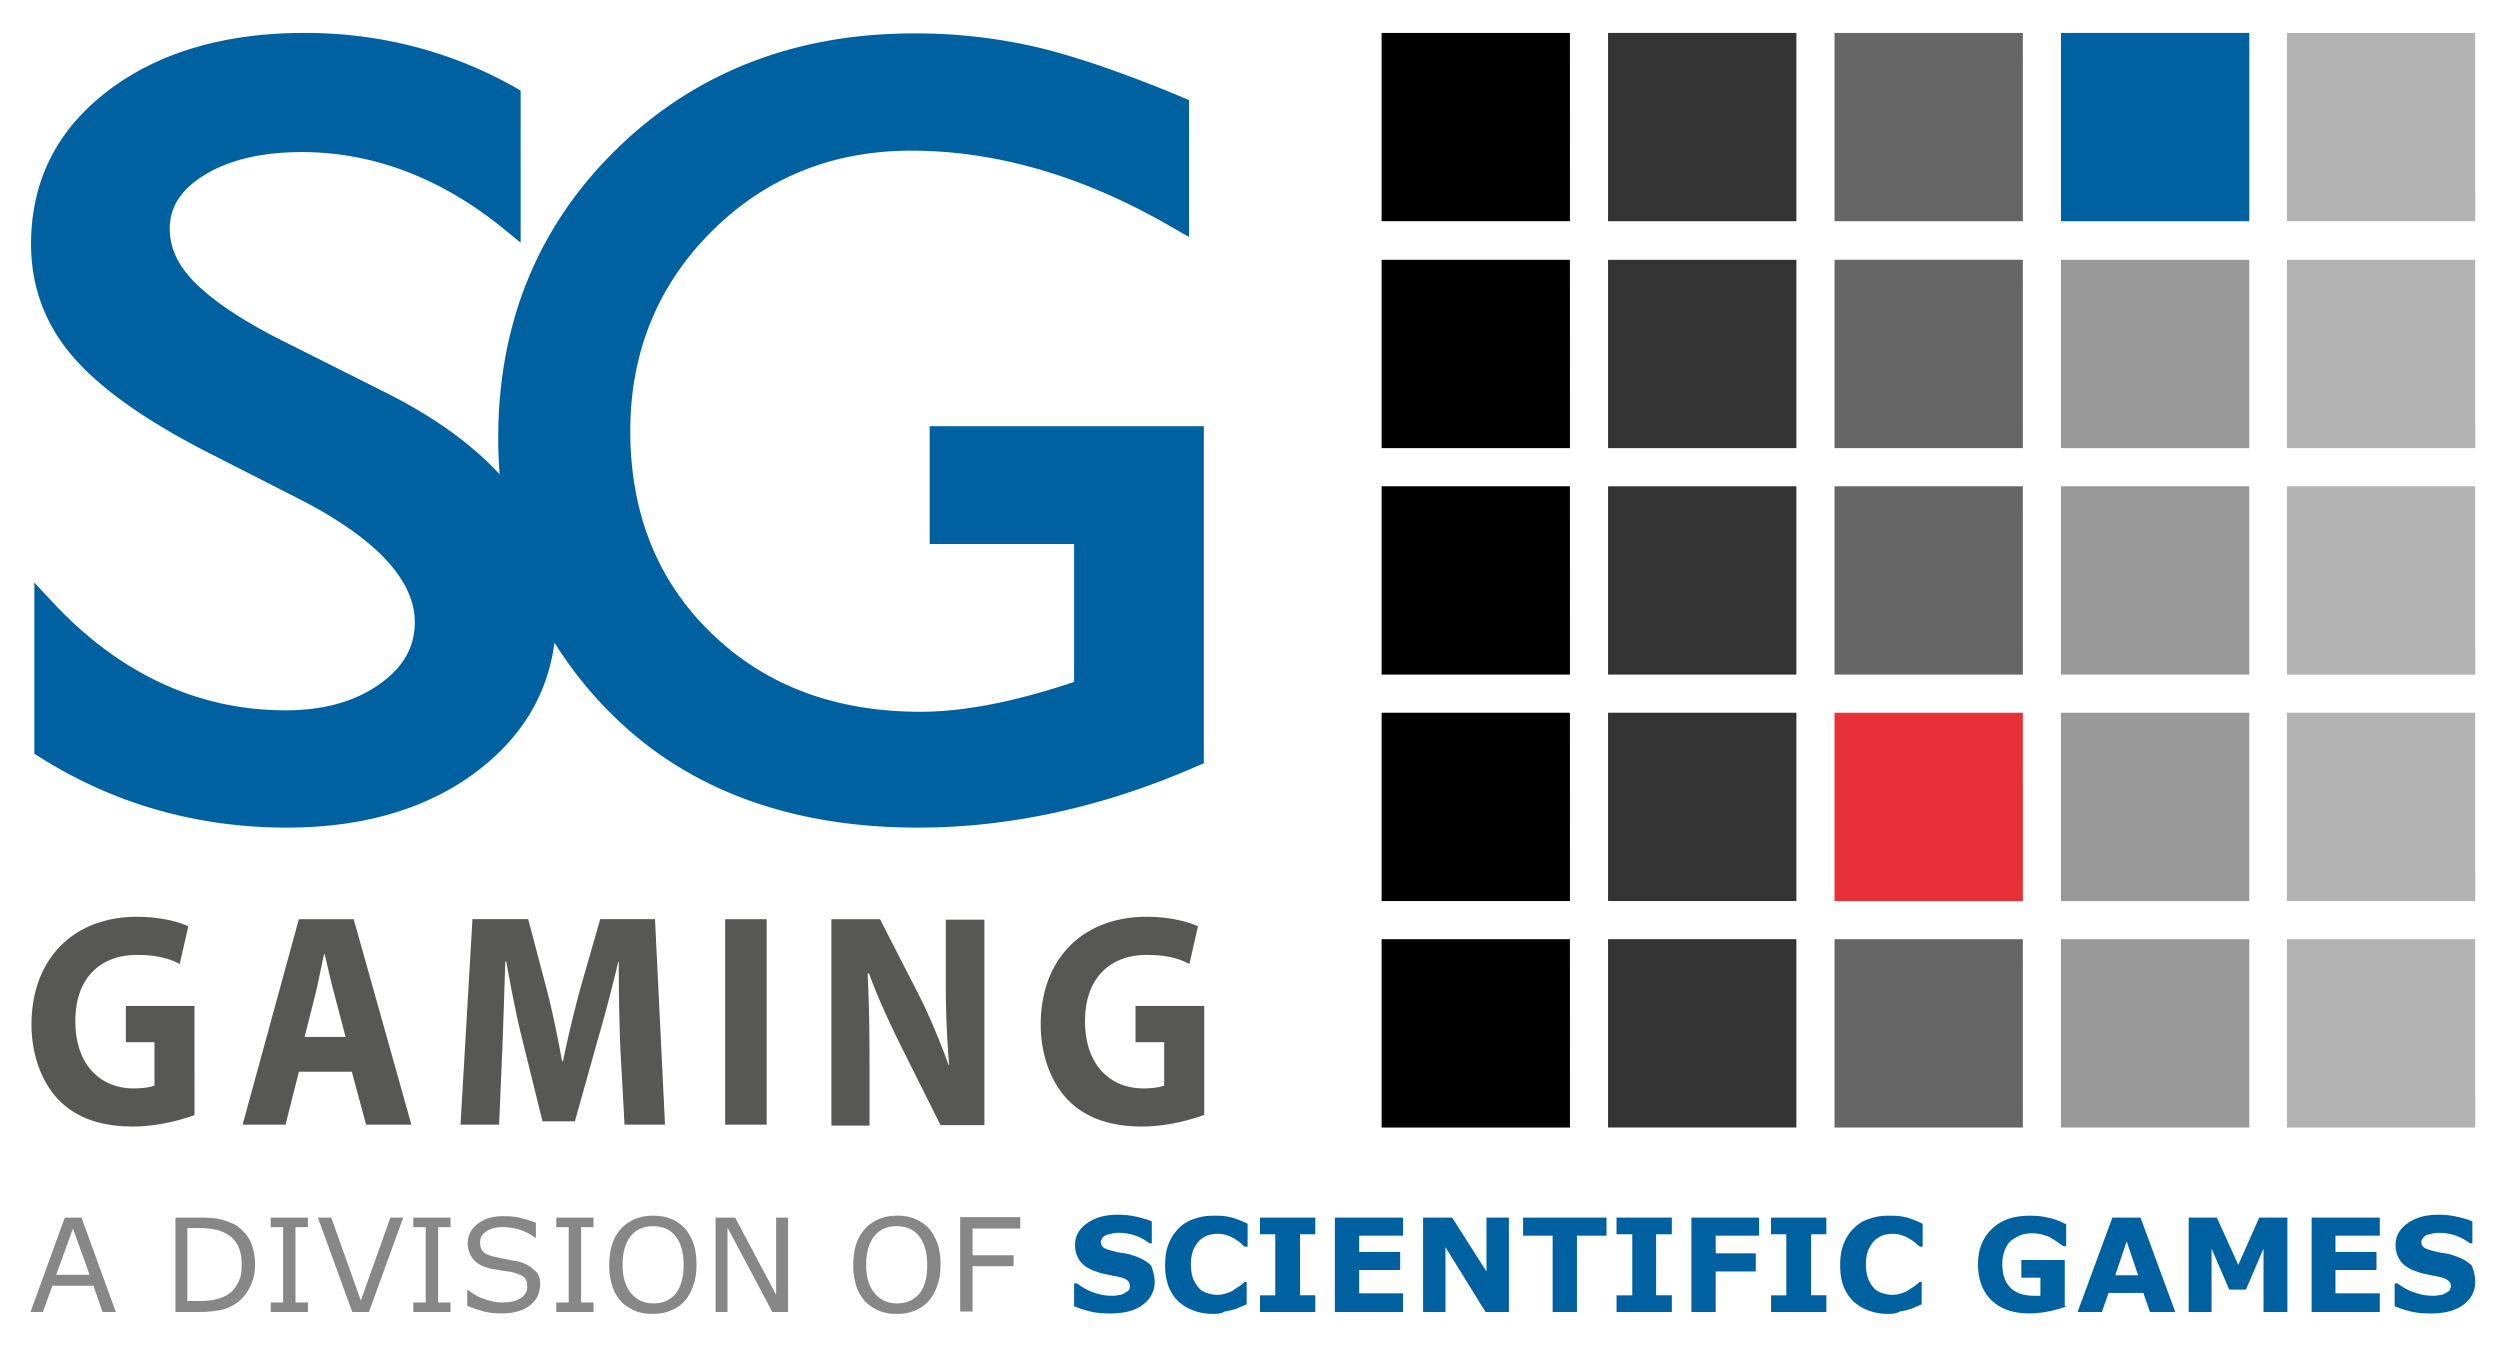
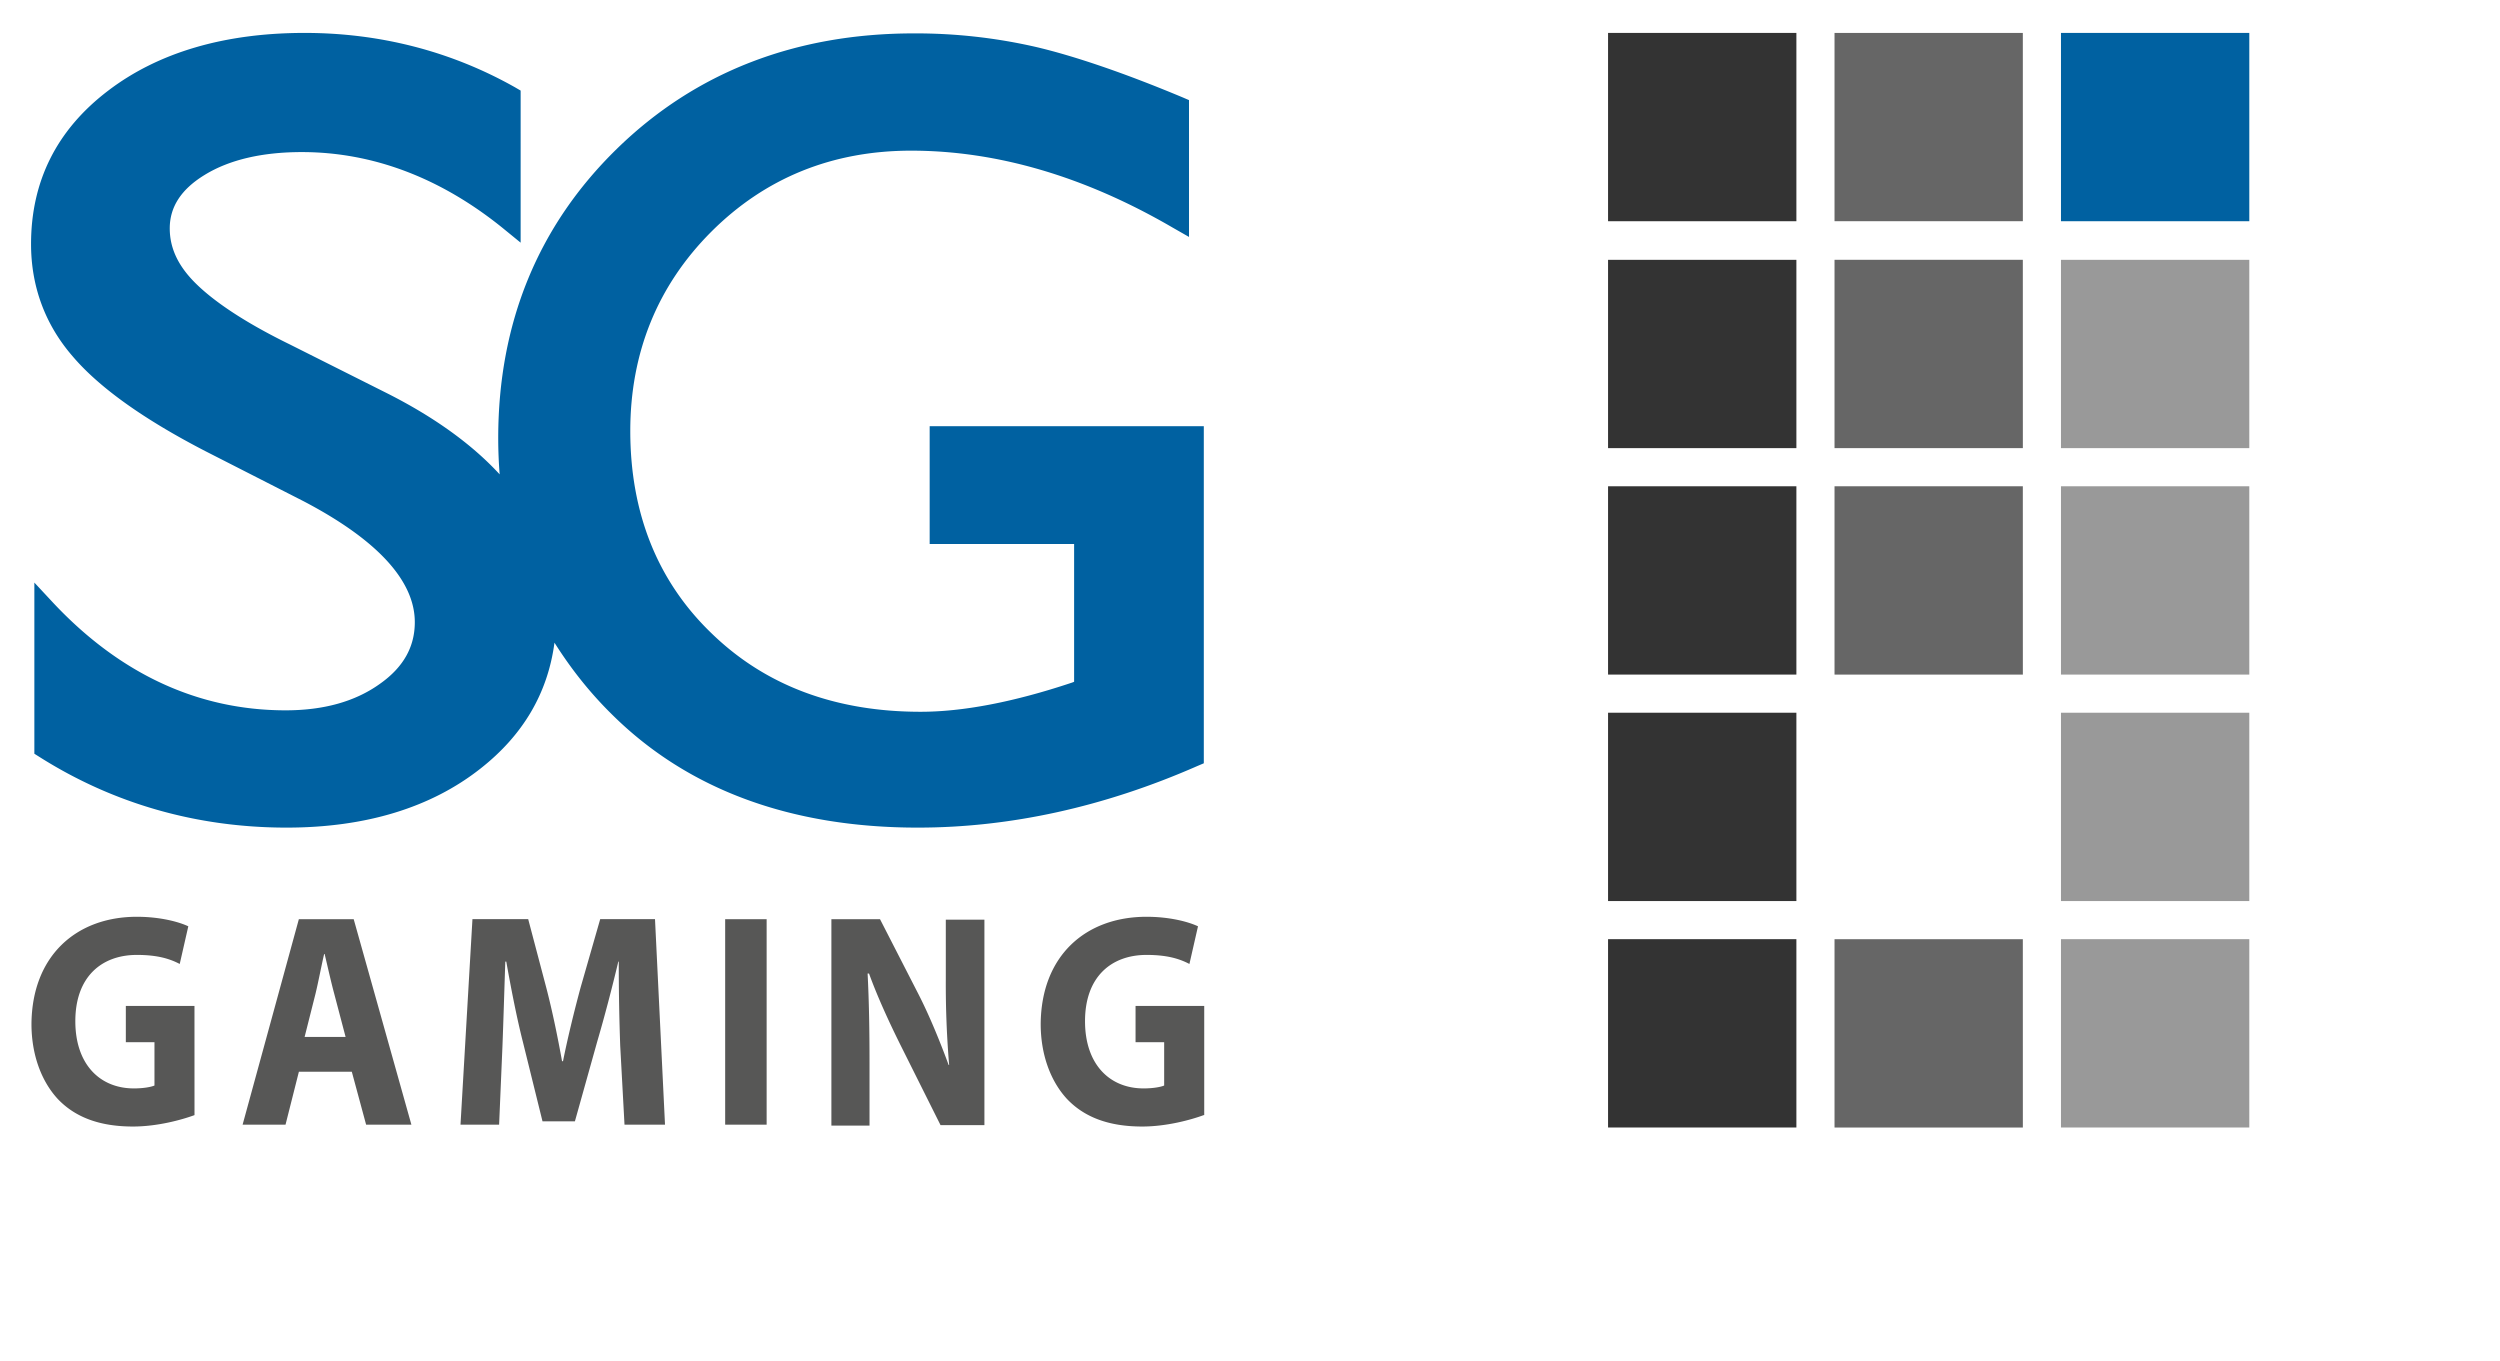
<svg xmlns="http://www.w3.org/2000/svg" fill="none" height="49" width="90">
-   <path d="M56.517 1.185h-6.779v6.779h6.78zM56.517 9.354h-6.779v6.779h6.78zM56.517 17.506h-6.779v6.779h6.78zM56.517 25.658h-6.779v6.78h6.78zM56.517 33.81h-6.779v6.78h6.78z" fill="#000" />
  <path d="M64.67 1.185h-6.78v6.779h6.78zM64.67 9.354h-6.78v6.779h6.78zM64.67 17.506h-6.78v6.779h6.78zM64.67 25.658h-6.78v6.78h6.78zM64.67 33.81h-6.78v6.78h6.78z" fill="#333" />
  <path d="M72.822 1.185h-6.779v6.779h6.78zM72.822 9.354h-6.779v6.779h6.78zM72.822 17.506h-6.779v6.779h6.78z" fill="#666" />
-   <path d="M72.822 25.658h-6.779v6.78h6.78z" fill="#e73137" />
  <path d="M72.822 33.81h-6.779v6.78h6.78z" fill="#666" />
  <path d="M80.975 1.185h-6.78v6.779h6.78z" fill="#0061a1" />
  <path d="M80.975 9.354h-6.78v6.779h6.78zM80.975 17.506h-6.78v6.779h6.78zM80.975 25.658h-6.78v6.78h6.78zM80.975 33.81h-6.78v6.78h6.78z" fill="#999" />
-   <path d="M89.107 1.185h-6.779v6.779h6.78zM89.107 9.354h-6.779v6.779h6.78zM89.107 17.506h-6.779v6.779h6.78zM89.107 25.658h-6.779v6.78h6.78zM89.107 33.81h-6.779v6.78h6.78z" fill="#b3b3b3" />
  <path d="M33.468 15.344v4.239h5.2v4.96c-.034.017-.085.034-.085.034-2.111.704-3.93 1.047-5.44 1.047-3.073 0-5.596-.944-7.535-2.832-1.94-1.87-2.918-4.325-2.918-7.277 0-2.814.979-5.234 2.918-7.174 1.94-1.939 4.36-2.917 7.191-2.917 3.09 0 6.247.926 9.405 2.763l.6.343V3.604l-.24-.103c-2.093-.875-3.861-1.475-5.234-1.802a19.337 19.337 0 00-4.428-.497c-4.256 0-7.86 1.39-10.692 4.153s-4.274 6.264-4.274 10.418c0 .446.018.875.052 1.304-.995-1.081-2.351-2.06-4.05-2.918l-3.519-1.767c-1.544-.756-2.66-1.494-3.346-2.163-.653-.635-.962-1.287-.962-2.008 0-.772.412-1.407 1.253-1.922.893-.55 2.077-.824 3.502-.824 2.557 0 4.994.927 7.225 2.729l.652.532V3.261l-.206-.12c-2.282-1.287-4.84-1.956-7.569-1.956-2.883 0-5.268.703-7.07 2.076-1.854 1.408-2.78 3.261-2.78 5.527 0 1.51.497 2.883 1.492 4.033.961 1.132 2.575 2.282 4.806 3.432l3.501 1.785c2.66 1.39 4.016 2.866 4.016 4.36 0 .892-.412 1.63-1.27 2.23-.892.635-2.025.944-3.381.944-3.14 0-5.955-1.304-8.358-3.861l-.687-.738v6.161l.19.12c2.66 1.682 5.663 2.54 8.89 2.54 2.848 0 5.2-.72 6.984-2.128 1.528-1.201 2.42-2.711 2.66-4.53.584.926 1.27 1.801 2.094 2.608 2.73 2.695 6.436 4.05 10.984 4.05 3.313 0 6.694-.738 10.058-2.214l.24-.102V15.343z" fill="#0061a1" />
  <path d="M7.002 40.144c-.463.171-1.338.411-2.214.411-1.218 0-2.093-.343-2.711-.995-.6-.652-.944-1.613-.944-2.694.017-2.455 1.613-3.862 3.793-3.862.858 0 1.527.189 1.853.343l-.309 1.356c-.36-.189-.806-.326-1.544-.326-1.253 0-2.214.772-2.214 2.386 0 1.544.875 2.42 2.11 2.42.344 0 .619-.052.739-.104v-1.561H4.53v-1.305h2.471zM10.76 38.582l-.481 1.905H8.734l2.025-7.397h1.974l2.077 7.397h-1.63l-.515-1.905zm1.681-1.253l-.411-1.562c-.12-.446-.24-.995-.344-1.424h-.017c-.103.446-.206.995-.309 1.424l-.394 1.562zM22.328 37.655a81.679 81.679 0 01-.052-3.038h-.017c-.223.944-.498 1.991-.755 2.866l-.807 2.884H19.53l-.704-2.85c-.223-.875-.429-1.939-.6-2.9h-.035c-.034.996-.068 2.146-.103 3.055l-.12 2.815h-1.39l.43-7.397h2.007l.652 2.471c.223.858.412 1.785.567 2.643h.034c.172-.858.412-1.836.635-2.66l.704-2.454h1.973l.36 7.397h-1.458zM27.599 33.09v7.397h-1.493V33.09zM29.93 40.487V33.09h1.75l1.39 2.711c.395.773.773 1.7 1.082 2.54h.017a34.965 34.965 0 01-.12-3.089v-2.145h1.39v7.397h-1.58l-1.424-2.849c-.394-.79-.84-1.75-1.15-2.609h-.051c.051.996.069 2.025.069 3.244v2.231H29.93zM43.334 40.144c-.463.171-1.338.411-2.214.411-1.218 0-2.093-.343-2.711-.995-.6-.652-.944-1.613-.944-2.694.017-2.455 1.613-3.862 3.81-3.862.858 0 1.527.189 1.853.343l-.309 1.356c-.36-.189-.806-.326-1.544-.326-1.253 0-2.214.772-2.214 2.386 0 1.544.875 2.42 2.11 2.42.344 0 .619-.052.739-.104v-1.561h-1.03v-1.305h2.472v3.93z" fill="#575756" />
-   <path d="M4.17 47.231h-.48l-.327-.944H1.887l-.343.944h-.446l1.235-3.398h.601zm-.944-1.339l-.6-1.664-.602 1.664zM9.183 45.532c0 .309-.07.584-.206.841a1.466 1.466 0 01-.532.584c-.155.102-.327.171-.515.205s-.447.07-.755.07h-.859v-3.399h.859c.326 0 .6.017.789.069.189.051.36.12.498.188.24.138.412.344.549.584.103.24.172.532.172.858zm-.481-.017c0-.275-.051-.498-.137-.67a.995.995 0 00-.412-.429c-.138-.068-.275-.137-.43-.154a2.483 2.483 0 00-.548-.051h-.43v2.625h.43c.223 0 .411-.017.566-.051.154-.034.309-.086.446-.172.172-.103.292-.257.378-.429.103-.171.137-.394.137-.67zM11.085 47.231H9.746v-.343h.446v-2.712h-.446v-.343h1.339v.343h-.447v2.712h.447zM14.517 43.833l-1.235 3.398h-.601l-1.236-3.398h.48l1.065 2.986 1.064-2.986zM16.218 47.231h-1.34v-.343h.447v-2.712h-.446v-.343h1.339v.343h-.447v2.712h.447zM19.446 46.254c0 .137-.034.257-.086.394a.988.988 0 01-.257.326c-.12.103-.257.172-.43.224-.154.051-.36.085-.583.085-.24 0-.463-.017-.669-.068a5.002 5.002 0 01-.6-.206v-.567h.034c.171.138.377.258.6.326.223.086.43.12.635.12.275 0 .498-.05.653-.154.154-.103.24-.24.24-.412 0-.154-.034-.257-.103-.326-.069-.069-.189-.12-.343-.171-.12-.035-.24-.052-.378-.07s-.275-.05-.43-.068c-.308-.068-.531-.171-.668-.326a.892.892 0 01-.223-.6c0-.292.12-.515.36-.704s.55-.275.91-.275c.24 0 .463.017.652.069.206.051.377.103.532.171v.532h-.035a1.822 1.822 0 00-.514-.274 2.076 2.076 0 00-.653-.103c-.24 0-.429.051-.583.154s-.223.223-.223.395c0 .137.034.258.103.326.068.086.206.137.394.189.103.017.24.051.412.086.19.034.326.068.464.086.257.068.446.171.566.309.172.103.223.291.223.532zM21.366 47.231h-1.339v-.343h.447v-2.712h-.447v-.343h1.339v.343h-.446v2.712h.446zM24.645 44.21c.138.155.24.344.326.567.069.223.103.464.103.755 0 .275-.034.532-.12.756a1.535 1.535 0 01-.309.549 1.24 1.24 0 01-.497.343c-.19.086-.412.12-.653.12s-.463-.034-.652-.12-.36-.189-.498-.343a1.57 1.57 0 01-.308-.55 2.51 2.51 0 01-.103-.755c0-.274.034-.532.103-.738.068-.223.188-.411.326-.566.137-.154.309-.257.497-.343.206-.086.412-.12.652-.12.24 0 .464.034.653.12.189.068.343.189.48.326zm-.034 1.322c0-.446-.103-.79-.292-1.03s-.463-.36-.807-.36c-.343 0-.617.12-.806.36-.189.24-.292.584-.292 1.03s.103.79.31 1.03c.205.24.463.36.806.36s.6-.12.806-.36c.172-.24.275-.583.275-1.03zM28.37 47.231h-.566l-1.613-3.038v3.038h-.43v-3.398h.704l1.476 2.78v-2.78h.43zM33.43 44.21c.138.155.24.344.326.567.07.223.103.464.103.755 0 .275-.034.532-.12.756a1.532 1.532 0 01-.309.549 1.239 1.239 0 01-.497.343 1.58 1.58 0 01-.653.12 1.58 1.58 0 01-.652-.12 1.437 1.437 0 01-.497-.343 1.571 1.571 0 01-.31-.55 2.513 2.513 0 01-.102-.755c0-.274.034-.532.103-.738.068-.223.188-.411.326-.566.137-.154.309-.257.497-.343.206-.086.412-.12.653-.12s.463.034.652.12c.171.068.343.189.48.326zm-.051 1.322c0-.446-.103-.79-.292-1.03s-.463-.36-.807-.36c-.343 0-.617.12-.806.36-.189.24-.292.584-.292 1.03s.103.79.31 1.03c.205.24.462.36.806.36.343 0 .6-.12.806-.36.19-.24.275-.583.275-1.03zM36.729 44.228h-1.716v.961h1.476v.395h-1.476v1.63h-.447v-3.398h2.163z" fill="#878787" />
  <g fill="#0061a1">
-     <path d="M41.568 46.15c0 .326-.137.601-.429.824-.274.206-.669.31-1.15.31-.274 0-.532-.018-.738-.07a4.667 4.667 0 01-.583-.188v-.824h.103c.189.137.377.257.6.326.224.086.447.12.653.12.051 0 .12 0 .206-.017s.154-.017.206-.052c.068-.034.12-.068.171-.103.052-.034.069-.102.069-.188a.275.275 0 00-.086-.19.58.58 0 00-.274-.12c-.12-.034-.258-.05-.412-.085-.138-.034-.275-.052-.395-.103-.292-.086-.498-.223-.618-.378a.965.965 0 01-.189-.6c0-.31.138-.567.43-.773.291-.206.651-.309 1.098-.309.223 0 .446.018.67.07s.411.102.565.17v.79h-.085a1.769 1.769 0 00-1.098-.378c-.07 0-.138 0-.224.018l-.206.051a.406.406 0 00-.154.103c-.035.052-.069.103-.069.155 0 .085.034.154.103.206.069.051.189.085.395.137.12.034.24.051.36.069.12.017.24.051.378.103.257.085.446.206.583.343.052.171.12.36.12.583zM43.679 47.3c-.258 0-.48-.034-.704-.12a1.61 1.61 0 01-.55-.326 1.53 1.53 0 01-.36-.55 2.146 2.146 0 01-.12-.772c0-.274.035-.514.12-.738.086-.223.206-.411.36-.566a1.3 1.3 0 01.55-.343c.223-.086.463-.12.72-.12.138 0 .275 0 .396.017.12.017.223.034.326.069.103.034.188.068.274.102.086.035.155.07.223.103v.824h-.103c-.051-.034-.103-.086-.154-.137-.069-.052-.137-.103-.223-.155a1.333 1.333 0 00-.275-.12.973.973 0 00-.309-.051c-.12 0-.24.017-.36.051a1 1 0 00-.309.19 1.318 1.318 0 00-.223.342 1.464 1.464 0 00-.086.515c0 .206.034.395.086.532.068.138.137.258.223.344s.189.137.309.171c.12.035.223.052.343.052a.97.97 0 00.31-.052c.102-.034.205-.068.29-.137.07-.052.138-.086.207-.137.068-.052.12-.086.154-.138h.086v.807a3.378 3.378 0 00-.24.103c-.086.034-.155.068-.24.086-.103.034-.224.051-.31.068-.102.069-.24.086-.411.086zM47.35 47.231h-1.99v-.6h.549v-2.197h-.55v-.601h1.991v.6h-.549v2.197h.55zM50.509 47.231h-2.454v-3.398h2.454v.652H48.93v.584h1.476v.652H48.93v.84h1.579zM54.32 47.231h-.841l-1.442-2.334v2.334h-.806v-3.398h1.046l1.236 1.94v-1.94h.807zM57.836 44.485H56.77v2.746h-.875v-2.746h-1.064v-.652h3.003zM60.186 47.231h-1.99v-.6h.566v-2.197h-.567v-.601h1.991v.6h-.566v2.197h.566zM63.328 44.485h-1.562v.635h1.442v.652h-1.442v1.46h-.875v-3.399h2.437zM65.749 47.231h-1.991v-.6h.549v-2.197h-.55v-.601h1.992v.6h-.55v2.197h.55zM67.98 47.3c-.258 0-.481-.034-.704-.12a1.611 1.611 0 01-.55-.326c-.154-.155-.274-.326-.36-.55s-.12-.48-.12-.772c0-.274.034-.514.12-.738s.206-.411.36-.566c.155-.154.327-.275.55-.343.223-.086.463-.12.72-.12.138 0 .275 0 .395.017s.223.034.326.069c.104.034.19.068.275.102.086.035.155.07.223.103v.824h-.103c-.034-.034-.103-.086-.154-.137-.069-.052-.137-.103-.223-.155a1.336 1.336 0 00-.275-.12.973.973 0 00-.309-.051c-.12 0-.24.017-.36.051a1 1 0 00-.31.19 1.318 1.318 0 00-.222.342 1.464 1.464 0 00-.086.515c0 .206.034.395.086.532s.137.258.223.344.189.137.309.171c.12.035.223.052.343.052a.97.97 0 00.309-.052.91.91 0 00.292-.137c.068-.052.137-.086.206-.137.068-.052.12-.086.154-.138h.086v.807a3.378 3.378 0 00-.24.103c-.086.034-.155.068-.24.086-.104.034-.224.051-.31.068-.103.069-.24.086-.412.086zM74.416 47.026c-.154.051-.36.12-.6.171a3.772 3.772 0 01-.755.086c-.584 0-1.03-.154-1.356-.463-.326-.31-.498-.756-.498-1.305 0-.532.172-.96.498-1.27.326-.326.79-.48 1.373-.48.223 0 .429.017.635.068.206.035.429.12.67.24v.79h-.104c-.034-.034-.103-.069-.189-.137-.086-.052-.154-.103-.24-.155a1.29 1.29 0 00-.309-.12 1.34 1.34 0 00-.377-.051c-.155 0-.292.017-.43.068-.12.052-.24.12-.343.206-.103.086-.171.206-.223.343s-.086.31-.086.481c0 .378.103.67.292.858.206.206.498.292.875.292h.206v-.652h-.686v-.635h1.562v1.665zM78.311 47.231h-.91l-.24-.686h-1.253l-.24.686h-.875l1.253-3.398h1.012zm-1.338-1.321l-.412-1.219-.412 1.219zM82.363 47.231h-.876V44.95l-.634 1.476h-.601l-.635-1.476v2.282h-.824v-3.398h1.013l.772 1.7.755-1.7h1.013v3.398zM85.673 47.231h-2.454v-3.398h2.454v.652h-1.596v.584h1.476v.652h-1.476v.84h1.596zM89.108 46.15c0 .326-.138.601-.43.824-.274.206-.669.31-1.15.31-.274 0-.532-.018-.737-.07a4.675 4.675 0 01-.584-.188v-.824h.103c.189.137.378.257.618.326.223.086.446.12.652.12.051 0 .12 0 .206-.017s.154-.017.206-.052c.069-.034.12-.068.172-.103a.275.275 0 00.068-.188.237.237 0 00-.103-.19.58.58 0 00-.274-.12c-.12-.034-.258-.05-.412-.085-.138-.034-.275-.052-.395-.103-.292-.086-.498-.223-.618-.378a.966.966 0 01-.189-.6c0-.31.138-.567.43-.773.291-.206.652-.309 1.098-.309.223 0 .446.018.67.07.222.05.411.102.566.17v.79h-.086a1.969 1.969 0 00-.498-.274 1.844 1.844 0 00-.6-.103c-.07 0-.155 0-.224.017l-.206.051c-.068.017-.103.052-.154.103-.035.052-.069.103-.069.155 0 .085.034.154.103.206.069.051.189.085.395.137.12.034.24.051.36.069.12.017.24.051.378.103.257.085.446.206.583.343.069.171.12.36.12.583z" />
-   </g>
+     </g>
</svg>